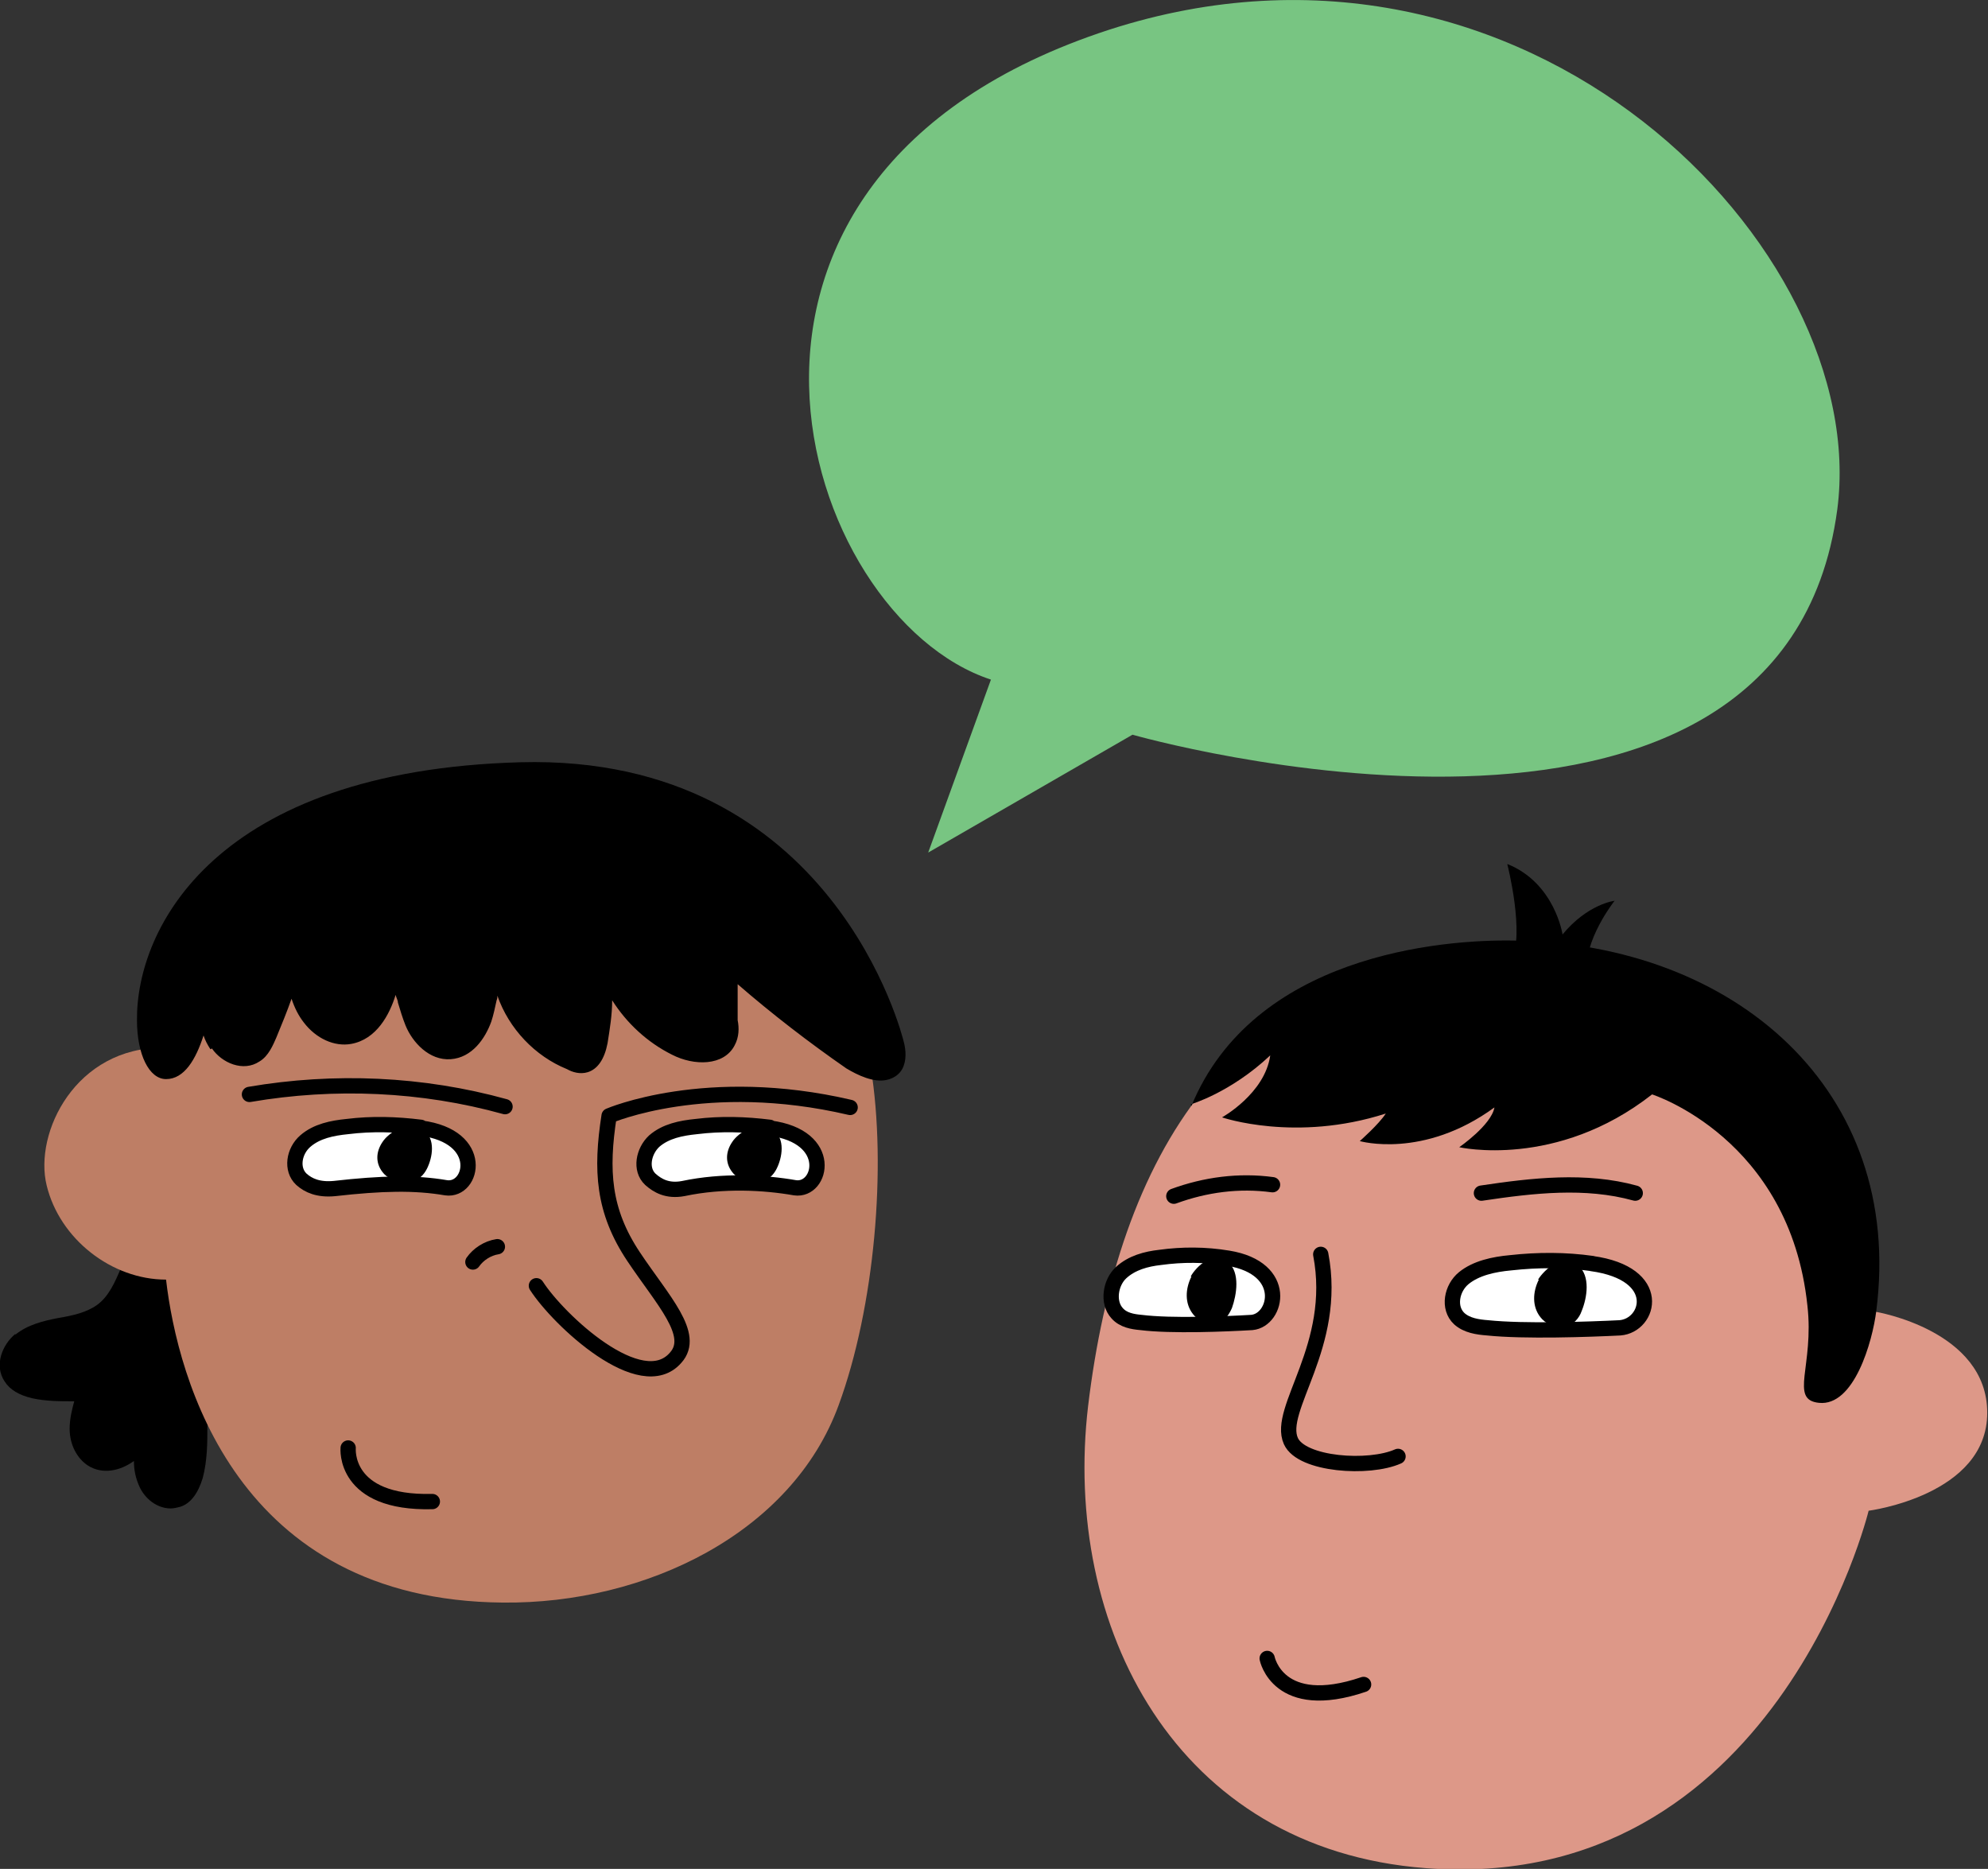
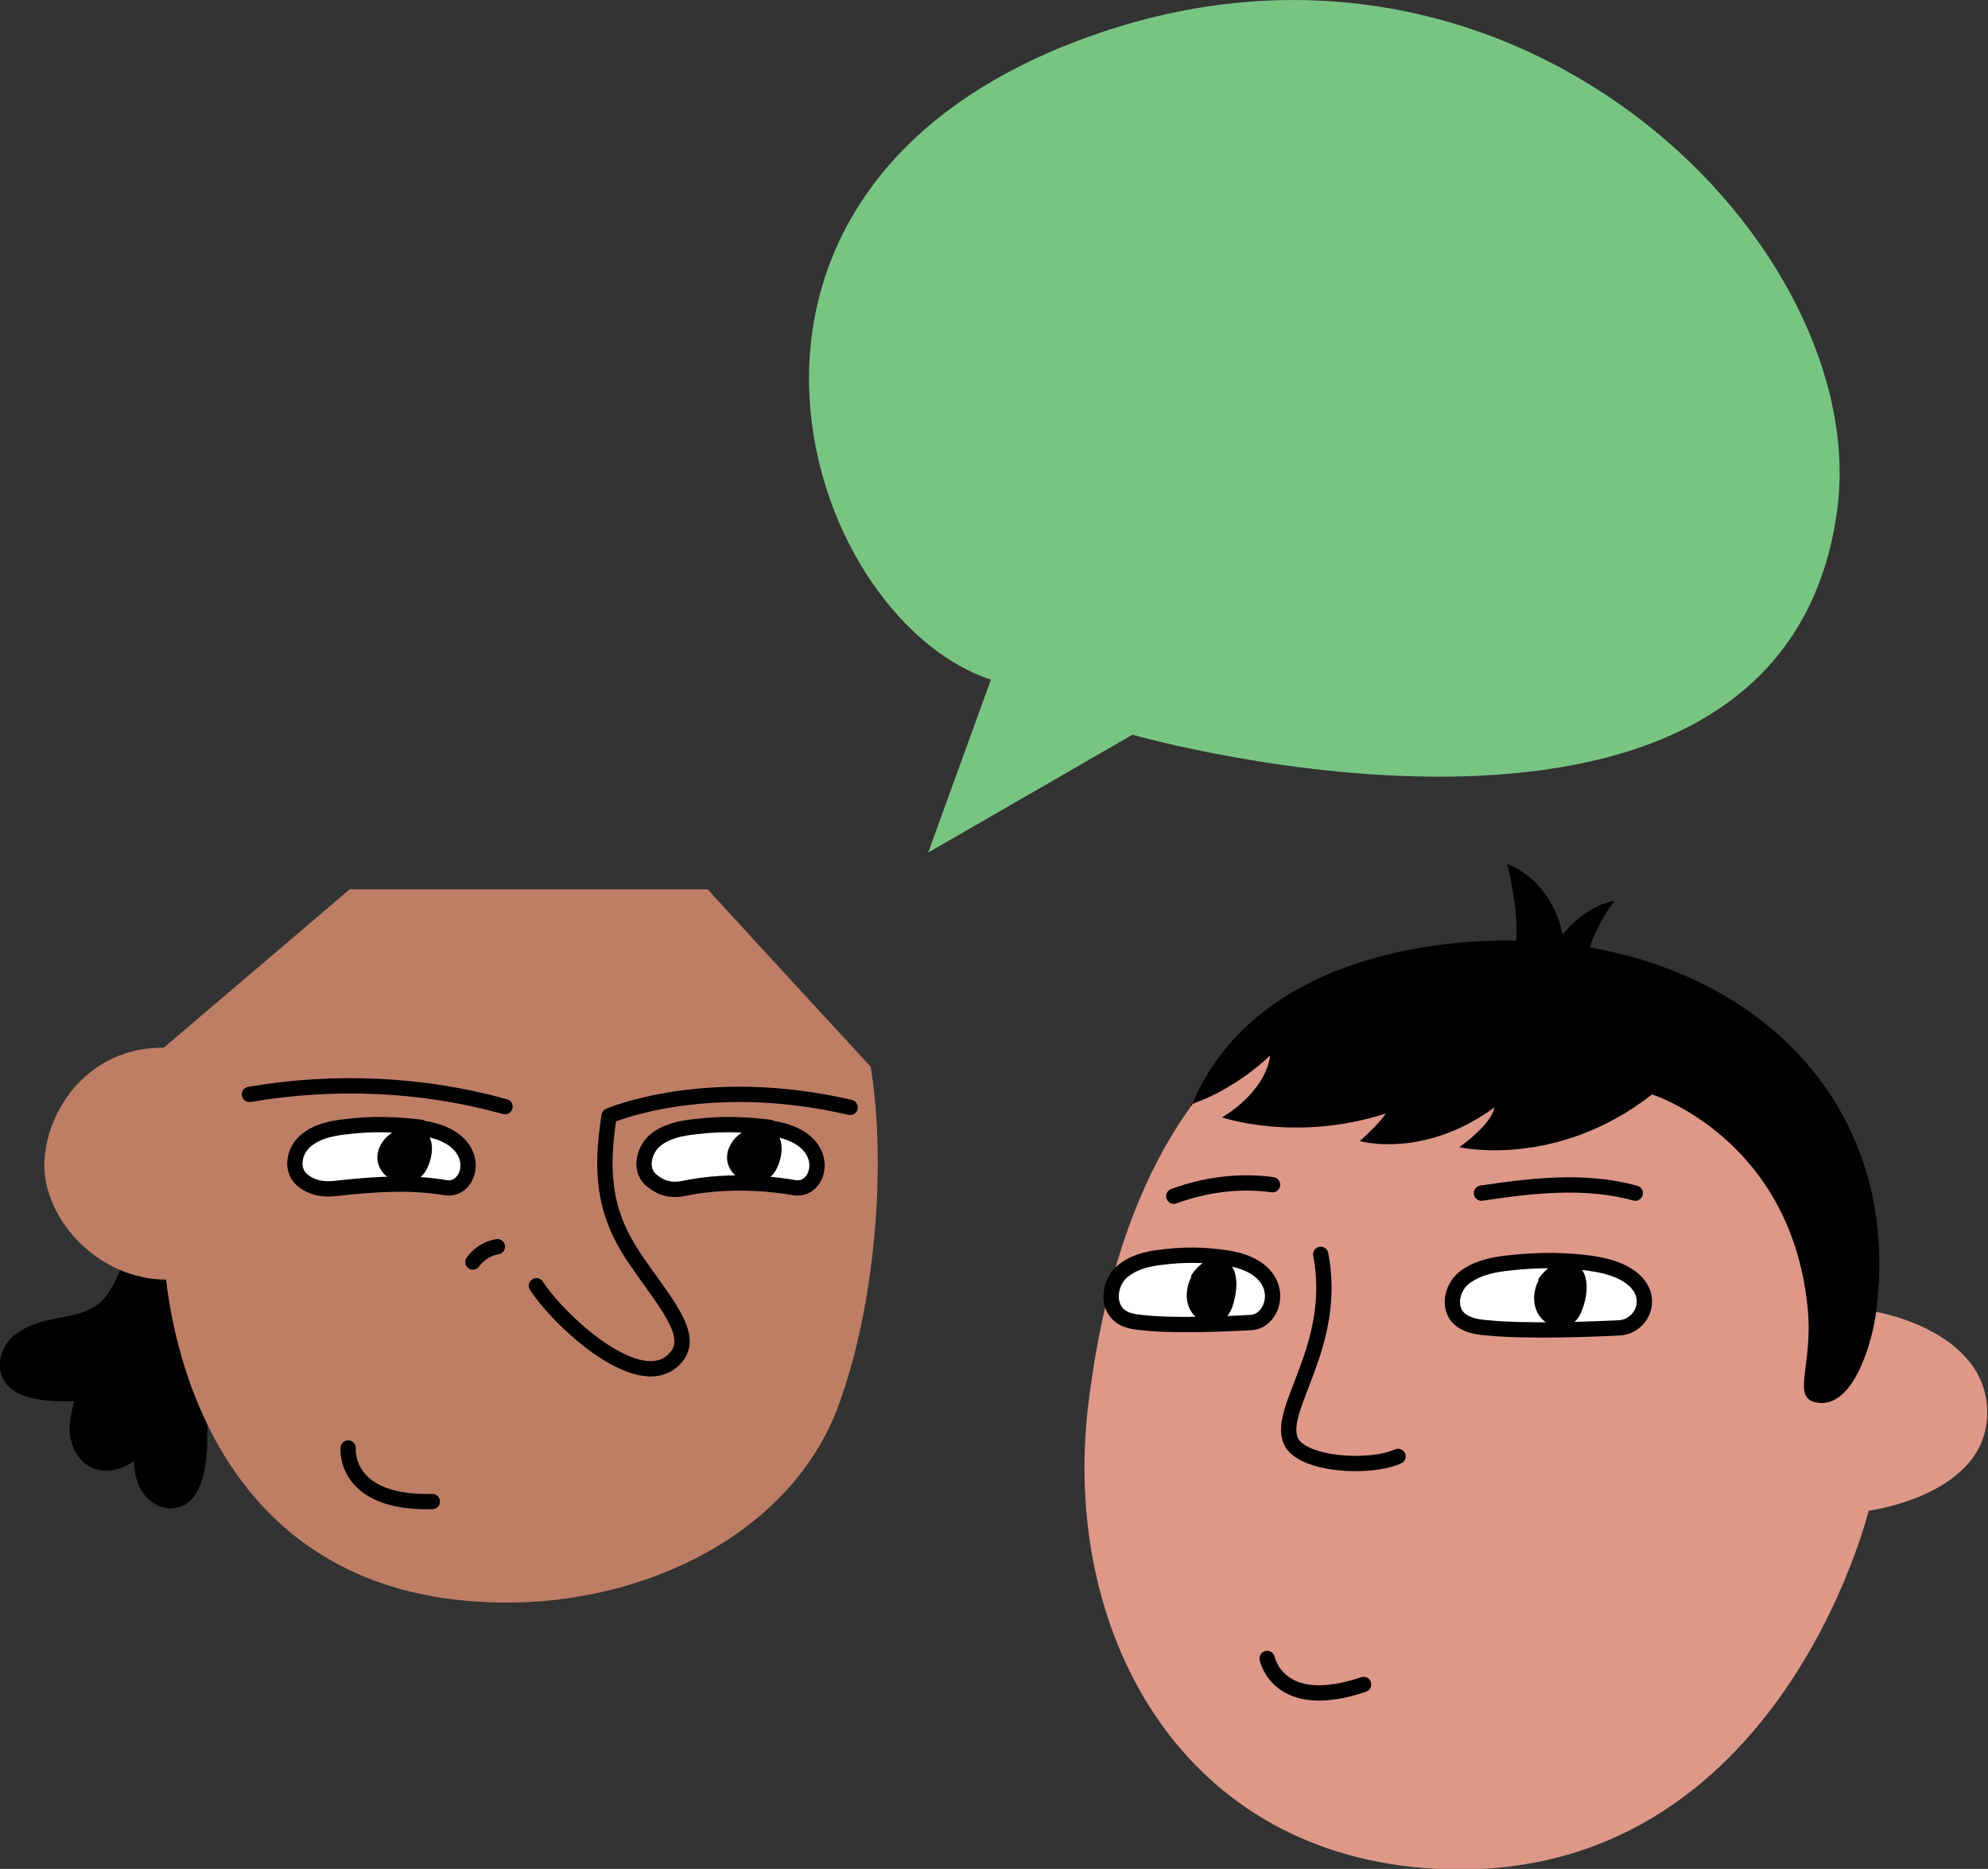
<svg xmlns="http://www.w3.org/2000/svg" id="FRAMED" version="1.1" viewBox="0 0 259.8 244.2">
  <rect x="0" y="0" width="259.8" height="244.2" fill="#333333" stroke="none" />
  <defs>
    <style>
      .st0 {
        fill: #fff;
      }

      .st0, .st1 {
        stroke: #000;
        stroke-linecap: round;
        stroke-linejoin: round;
        stroke-width: 2px;
      }

      .st1 {
        fill: none;
      }

      .st2 {
        fill: #be7e65;
      }

      .st3 {
        fill: #78c582;
      }

      .st4 {
        fill: #dd9888;
      }
    </style>
  </defs>
  <g id="Calque_3">
    <g>
      <g>
        <g>
          <path d="M2,174.4c1.6-1.3,3.6-1.8,5.7-2.2,1.8-.3,3.6-.7,5-1.7,1.5-1.1,2.3-2.9,3.1-4.8,0-.2.3-.4.5-.5l8.6-3.2c.2,0,.5,0,.7,0,.2.1.4.3.5.5l5.1,17.2c0,.2,0,.5-.1.7l-4,5.9c0,2.2,0,4.5-.6,6.8-.6,2-1.6,3.4-3,3.8-.4.1-.8.2-1.2.2-1.8,0-3.4-1.3-4.1-2.9-.5-1.1-.7-2.2-.7-3.3-1.8,1.3-4.1,1.8-6,.6-1.4-.9-2.4-2.7-2.4-4.8,0-1.3.3-2.5.6-3.6-1.8,0-3.7,0-5.5-.4-1.7-.4-2.9-1.1-3.6-2.2-1.4-2.1-.3-4.8,1.4-6.2h0Z" />
          <path class="st2" d="M113.8,139.5c2.1,13,.5,31.3-4.2,44.1-6.1,16.7-25.2,26-43.9,25.8-34.8-.3-42.5-29.3-44-42.2-7.1,0-13.9-5.3-15.6-12.3-1.7-6.9,3.8-18.1,15.3-18l24.3-20.7h46.8c0,.1,21.3,23.2,21.3,23.2h0Z" />
          <path class="st1" d="M70.1,168c2.9,4.5,13.7,14.6,18.2,9.4,2.7-3-1.7-7.5-5.5-13.2-4-6-4.3-11.3-3.2-18.4,0,0,12.7-5.5,31.5-1.1" />
          <path class="st1" d="M45.5,189.2s-.7,7.3,11,7" />
          <path class="st1" d="M66,144.6c-10.8-3-22.3-3.5-33.4-1.6" />
-           <path d="M27.5,137.1c-.4-.6-.7-1.2-.9-1.8-1,3.1-2.5,5.7-4.9,5.7-2.2,0-3.8-3.2-3.8-7.7-.1-12,10.2-32.6,50.1-33.7,41-1.1,50,36.1,50.1,36.5.3,1.1.4,2.5-.2,3.6-.4.7-1.1,1.2-2,1.4-1.7.4-3.8-.6-5.3-1.5-4.9-3.4-9.7-7.1-14.2-11v4.7c.2,1,.2,2.2-.4,3.3-1.4,2.7-5.3,2.7-8.2,1.2-3.2-1.6-5.9-4.1-7.8-7.1,0,1.9-.3,3.7-.6,5.6-.4,2.1-1.3,3.4-2.6,3.8-1,.3-2,0-2.7-.4-4.2-1.7-7.6-5.3-9.1-9.6,0,.2,0,.4-.1.6-.2.9-.4,1.9-.7,2.8-.8,2.2-2.5,4.7-5.3,4.9-2.8.2-5-2.2-5.9-4.4-.4-1-.7-2-1-3,0-.3-.2-.6-.3-1-.8,2.6-2.5,5.8-5.8,6.4-2.2.4-4.6-.7-6.2-2.8-.7-.9-1.2-1.9-1.6-3.1-.6,1.7-1.3,3.4-2,5.1-.4.9-1,2.4-2.2,3.1-2.1,1.4-4.9.2-6.2-1.7h0Z" />
          <path class="st1" d="M65,162.9c-1.3.2-2.5,1-3.2,2" />
          <path class="st0" d="M100.6,147.3c-3.2-.4-6.4-.5-9.6-.1-2,.2-4,.6-5.5,1.9-1.4,1.3-1.9,3.7-.5,5,.9.8,2.2,1.6,4.3,1.2,5.2-1.1,10.6-.8,14.6-.1,3.5.5,5.2-6.7-3.3-7.8h0Z" />
          <path d="M95.7,149.2c-.9,1.3-1,2.9.2,4.2.7.7,1.9,1.3,3.2,1.1,1.3-.2,2-1,2.4-1.8.7-1.4,1.2-3.9-.5-5.1-2-1.4-4.6.5-5.3,1.6Z" />
          <path class="st0" d="M55,147.3c-3.2-.4-6.4-.5-9.6-.1-2,.2-4,.6-5.5,1.9s-1.9,3.7-.5,5c.9.8,2.2,1.4,4.3,1.2,6.2-.7,10.5-.8,14.6-.1,3.5.5,5.2-6.7-3.3-7.8h0Z" />
          <path d="M50,149.2c-.9,1.3-1,2.9.2,4.2.7.7,1.9,1.3,3.2,1.1,1.3-.2,2-1,2.4-1.8.7-1.4,1.2-3.9-.5-5.1-2-1.4-4.6.5-5.3,1.6Z" />
        </g>
        <path class="st4" d="M194.7,125.6c-33.9,0-48.6,25.7-52.5,58.1-3.4,28.8,11.4,57.9,44.1,60.4,45.7,3.5,57.9-46.7,57.9-46.7,0,0,15.5-2,15.5-12.8s-14.6-13.2-14.6-13.2c0,0-6.1-45.7-50.5-45.7h0Z" />
        <g>
          <path class="st1" d="M172.6,163.9c2.3,12-5.8,20.2-3.9,24.4,1.4,3.1,10.2,3.7,14,2" />
          <path class="st0" d="M208.1,165.1c-3.5-.5-7.1-.5-10.7-.1-2.2.2-4.5.7-6.1,2s-2.1,3.9-.6,5.3c1,.9,2.4,1.1,3.7,1.2,4.8.5,13.3.2,17.3,0,3.9-.3,5.8-7.1-3.7-8.4h0Z" />
          <path class="st0" d="M160.5,164.4c-3-.5-6-.5-8.9-.1-1.8.2-3.7.7-5.1,2s-1.8,3.9-.5,5.3c.8.9,2,1.1,3.1,1.2,4,.5,11.1.2,14.5,0,3.3-.3,4.9-7.1-3.1-8.4h0Z" />
          <path d="M155.7,166.8c-.8,1.6-.9,3.5.2,4.9.6.8,1.8,1.5,2.9,1.3,1.2-.2,1.8-1.2,2.2-2.1.6-1.7,1.1-4.6-.5-6-1.8-1.7-4.2.6-4.9,1.9h0Z" />
          <path d="M201.1,167.2c-.8,1.6-.9,3.5.2,4.9.6.8,1.9,1.5,3.1,1.3,1.2-.2,2-1.2,2.3-2.1.7-1.7,1.2-4.6-.5-6-1.9-1.7-4.4.6-5.2,1.9h0Z" />
          <path class="st1" d="M213.7,155.9c-6.5-1.8-13.4-1-20.1,0" />
          <path class="st1" d="M166.3,154.8c-4.4-.6-8.8,0-12.9,1.5" />
        </g>
        <path d="M155.7,144.5c8.1-19.6,32.4-21.8,42.3-21.6,28.6.4,50.9,19.5,47.2,48.4-.5,4-2.9,12.5-7.5,12-3.9-.4-.6-4.8-1.5-12.7-2.3-21.9-20.3-27.6-20.3-27.6-12.5,9.8-25.2,6.9-25.2,6.9,0,0,4.2-2.9,4.6-5.2-9.3,6.8-17.6,4.4-17.6,4.4,0,0,2.5-2.2,3.4-3.6-11.8,3.8-21.4.5-21.4.5,0,0,5.6-3.1,6.3-8.1-5.2,4.9-10.4,6.4-10.4,6.4h0Z" />
        <path d="M197,112.9c6.2,2.5,7.2,9.2,7.2,9.2,3.3-4,6.8-4.4,6.8-4.4,0,0-4.2,5.3-3.6,9.6-2.1-1.1-11.1.6-9.9-1.7,1.8-3.6-.5-12.6-.5-12.6h0Z" />
        <path class="st1" d="M165.6,216.7s1.4,7.2,12.6,3.4" />
      </g>
      <path class="st3" d="M240.1,66.6c4.5-34-40.5-80.4-95.2-62.7-58.9,19.2-40.4,76.7-15.4,84.9l-8.2,22.6,26.7-15.4s84.9,24.3,92.1-29.4" />
    </g>
  </g>
</svg>